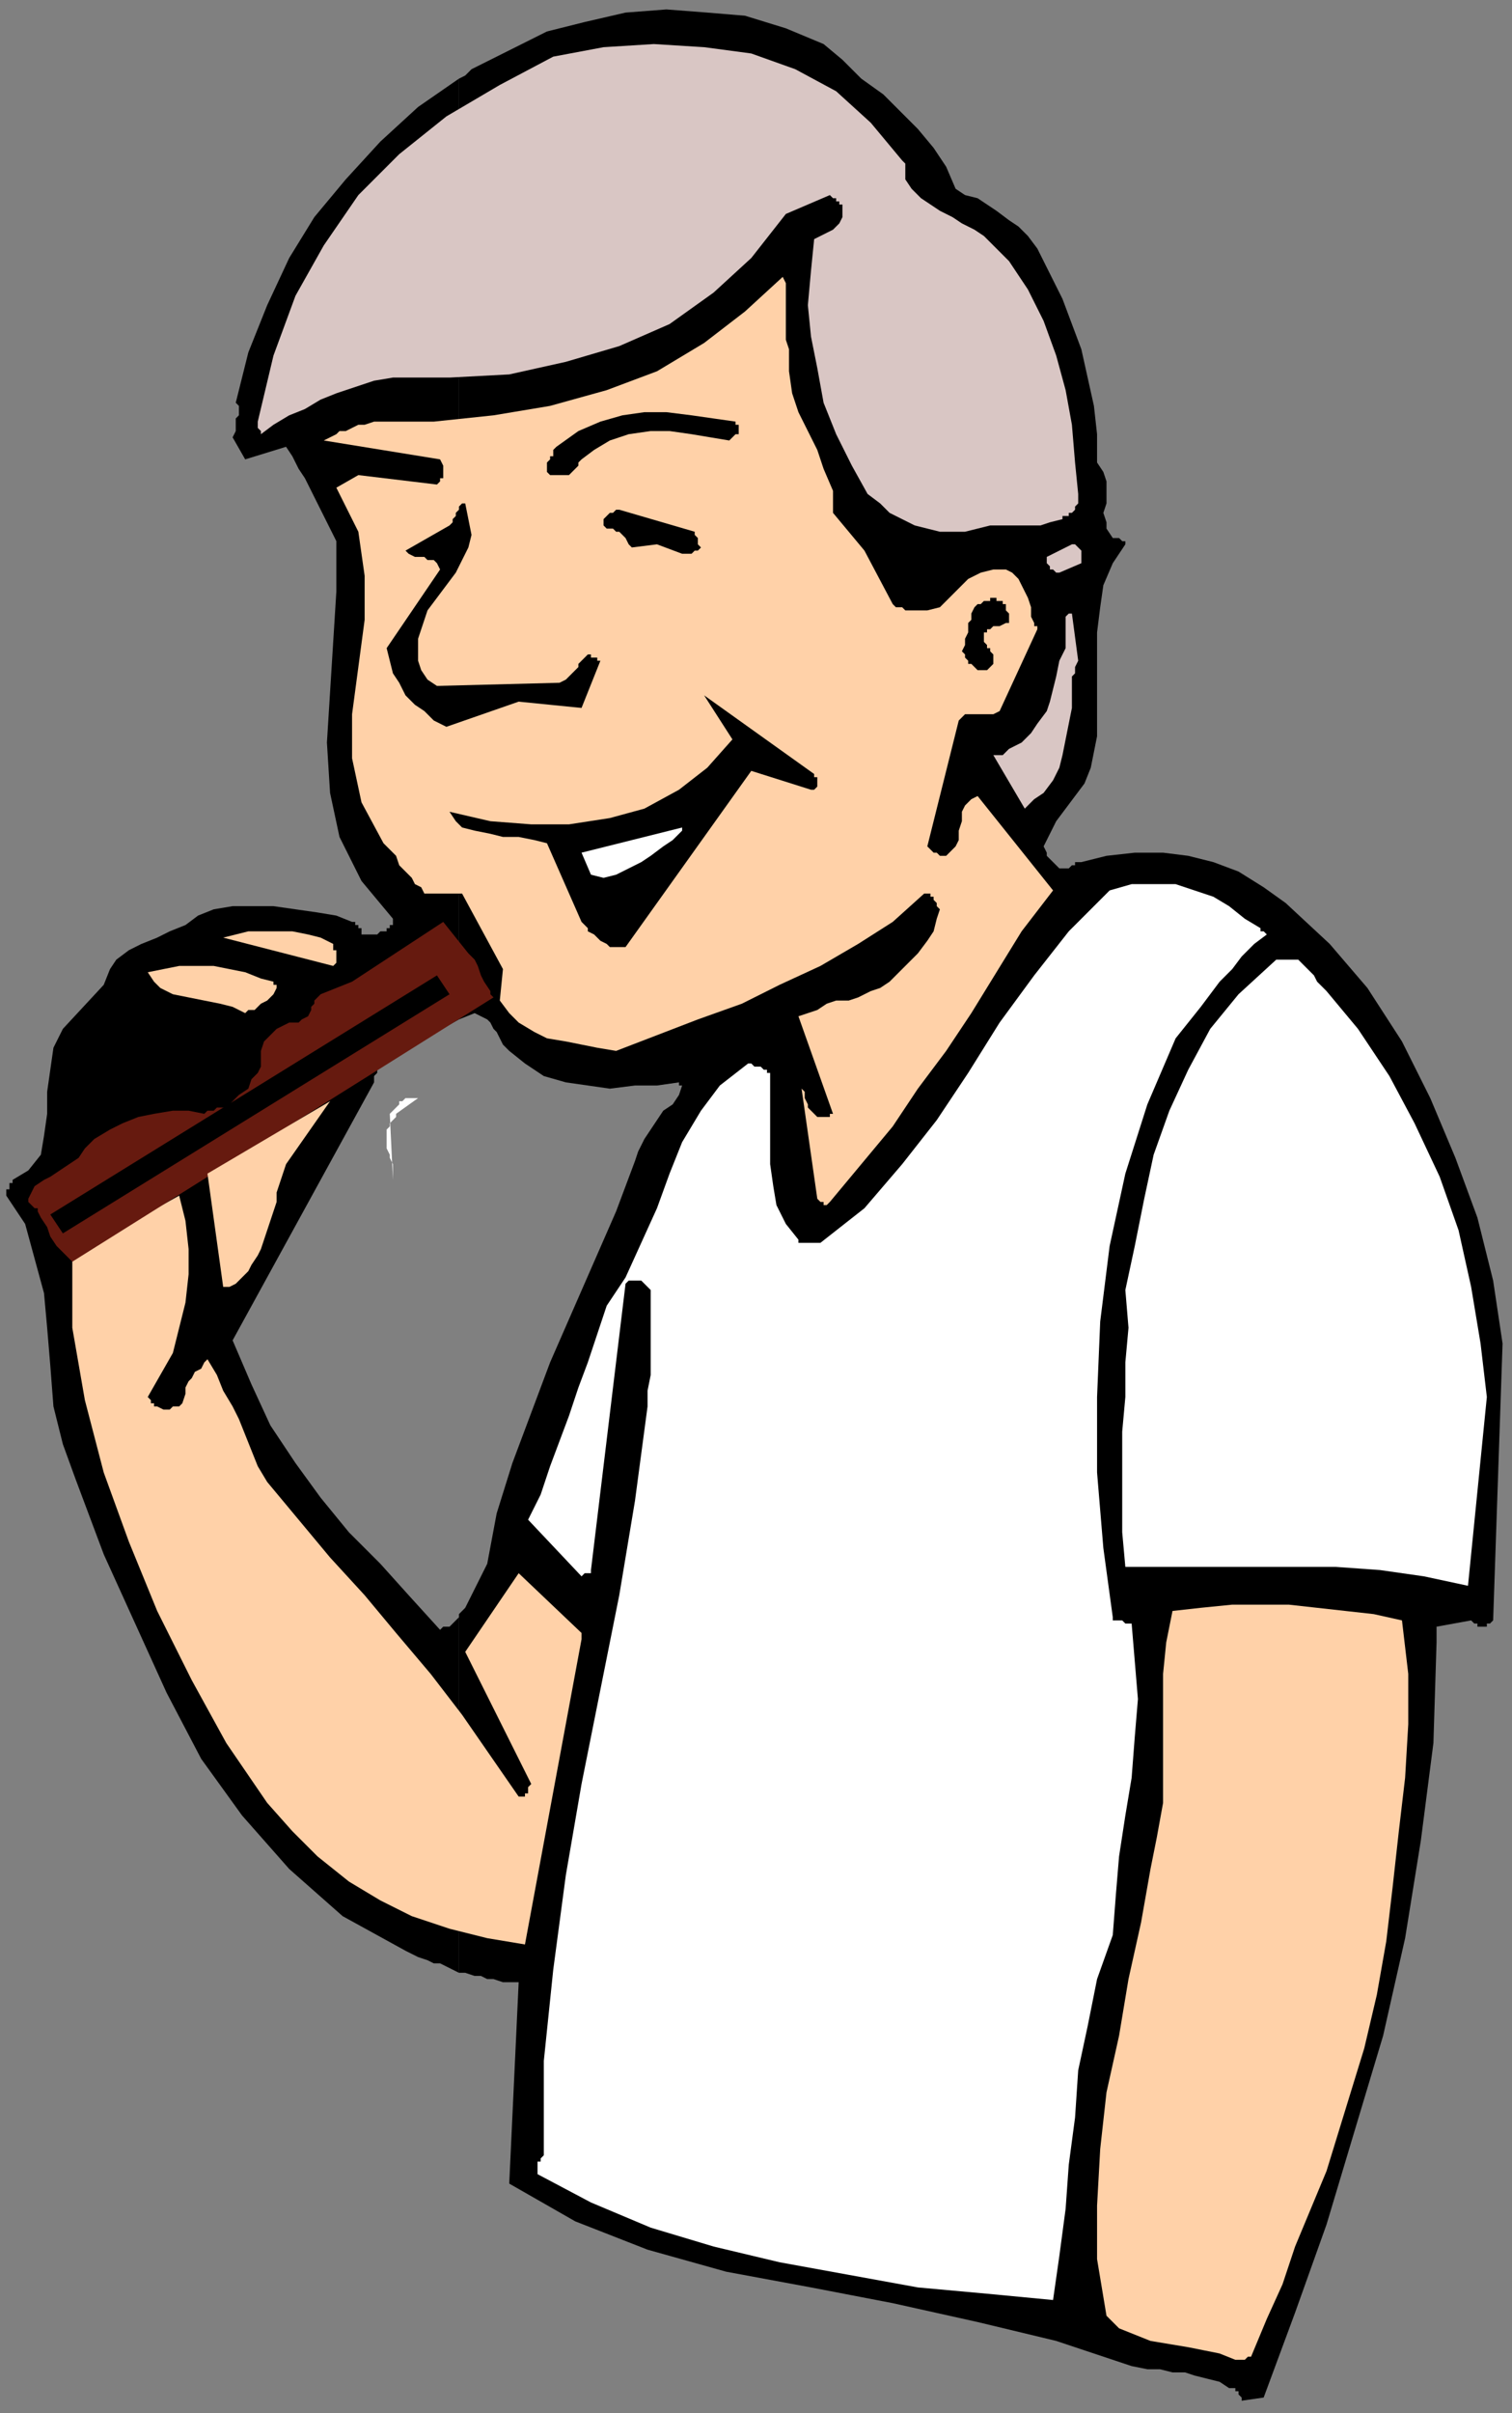
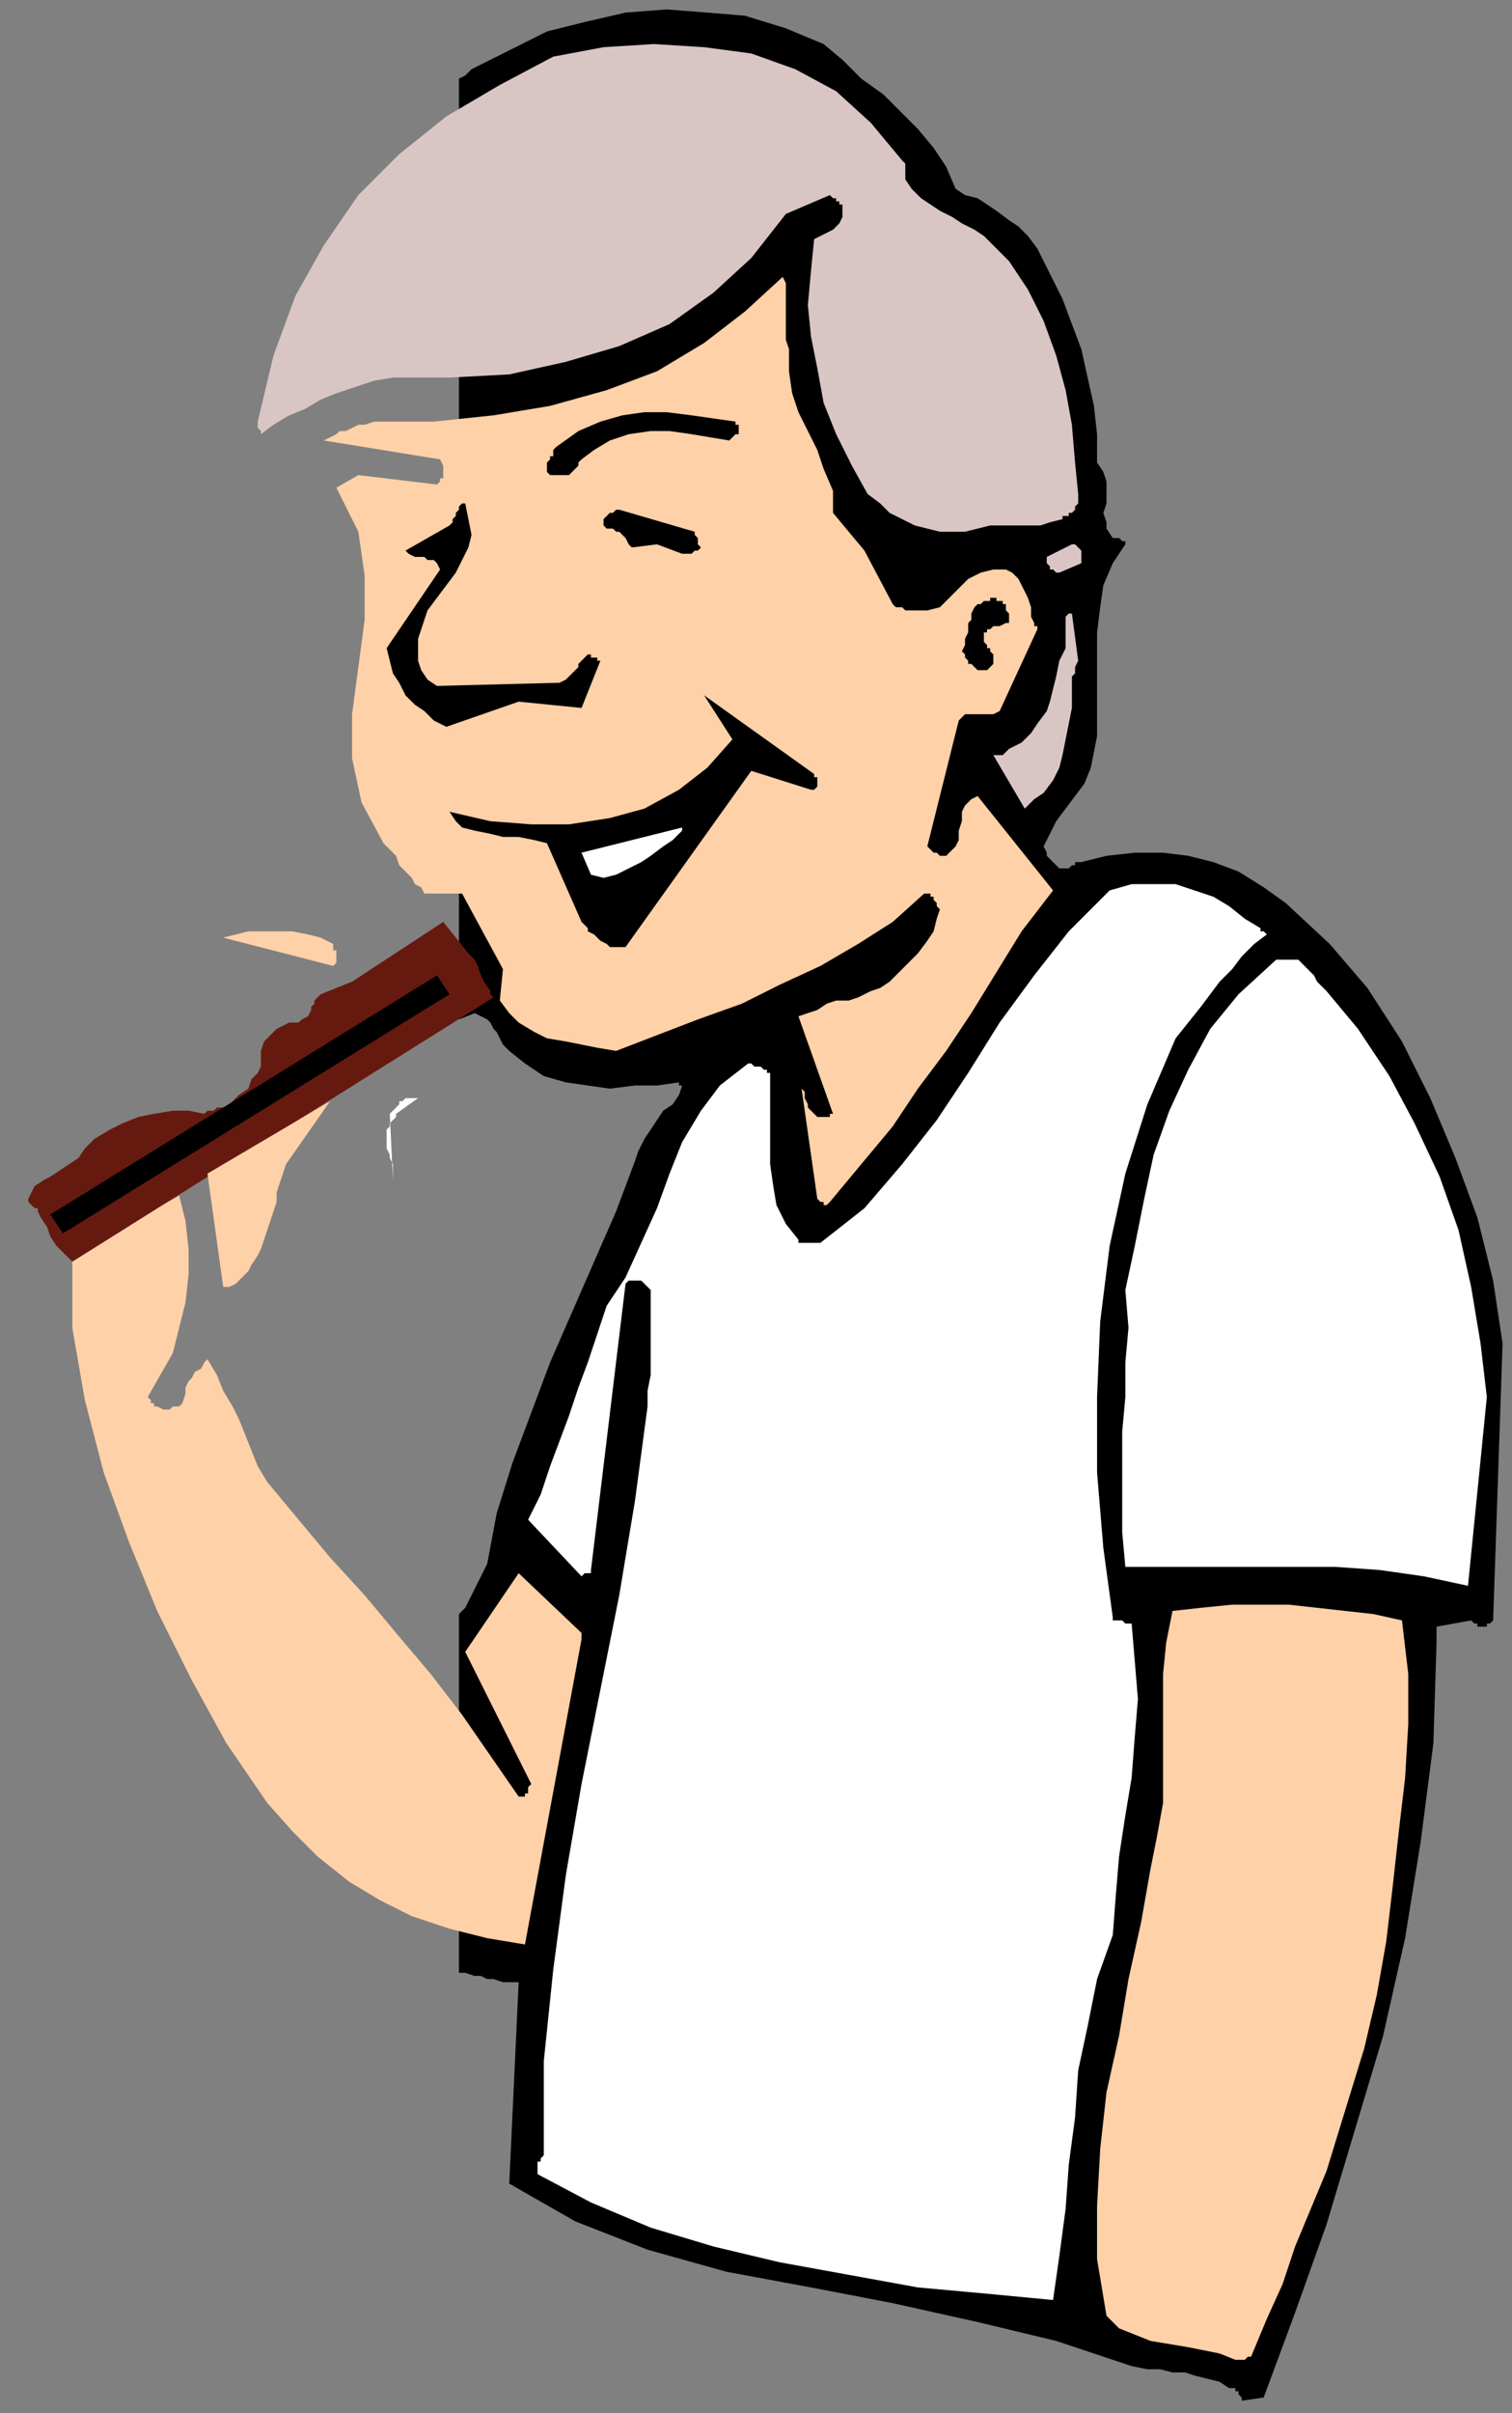
<svg xmlns="http://www.w3.org/2000/svg" xmlns:ns1="http://sodipodi.sourceforge.net/DTD/sodipodi-0.dtd" xmlns:ns2="http://www.inkscape.org/namespaces/inkscape" version="1.0" width="127.265mm" height="202.935mm" id="svg55" ns1:docname="CCHLD036.WMF">
  <rect width="100%" height="100%" fill="#808080" stroke="none" />
  <ns1:namedview pagecolor="#ffffff" bordercolor="#666666" borderopacity="1" objecttolerance="10" gridtolerance="10" guidetolerance="10" ns2:pageopacity="0" ns2:pageshadow="2" ns2:window-width="640" ns2:window-height="480" id="namedview57" />
  <defs id="defs3">
    <pattern id="WMFhbasepattern" patternUnits="userSpaceOnUse" width="6" height="6" x="0" y="0" />
  </defs>
-   <path style="fill:none;stroke:none;" d="  M 0,0   L 480,0   L 480,766   L 0,766   z " id="path5" />
-   <path style="fill:#ffffff;fill-rule:evenodd;fill-opacity:1;stroke:none;" d="  M 381,618   L 380,618   L 380,618   L 379,618   L 378,618   L 378,618   L 377,618   L 376,618   L 375,618   L 374,744   L 381,618  z " id="path7" />
  <path style="fill:#ffffff;fill-rule:evenodd;fill-opacity:1;stroke:none;" d="  M 220,311   L 157,315   L 222,312   L 222,312   L 222,312   L 222,311   L 221,311   L 221,311   L 220,311   L 220,311   L 220,311  z " id="path9" />
  <path style="fill:#ffffff;fill-rule:evenodd;fill-opacity:1;stroke:none;" d="  M 133,349   L 133,349   L 132,349   L 132,349   L 131,349   L 131,349   L 130,349   L 130,349   L 129,349   L 129,349   L 129,349   L 128,350   L 127,350   L 127,351   L 126,352   L 125,353   L 124,354   L 125,375   L 125,374   L 125,372   L 125,371   L 125,370   L 124,368   L 124,367   L 123,365   L 123,363   L 123,362   L 123,361   L 123,359   L 124,358   L 124,357   L 125,356   L 126,355   L 126,354   L 133,349  z " id="path11" />
  <path style="fill:#000000;fill-rule:evenodd;fill-opacity:1;stroke:none;" d="  M 146,513   L 146,627   L 148,627   L 151,628   L 153,628   L 155,629   L 157,629   L 160,630   L 162,630   L 165,630   L 162,694   L 183,706   L 206,715   L 231,722   L 258,727   L 284,732   L 311,738   L 336,744   L 360,752   L 365,753   L 369,753   L 373,754   L 377,754   L 380,755   L 384,756   L 388,757   L 391,759   L 392,759   L 393,759   L 393,760   L 394,760   L 394,761   L 395,762   L 395,762   L 395,763   L 402,762   L 412,735   L 422,707   L 431,677   L 440,647   L 447,616   L 452,585   L 456,554   L 457,522   L 457,521   L 457,520   L 457,519   L 457,518   L 457,518   L 457,517   L 457,517   L 457,517   L 468,515   L 468,515   L 469,516   L 469,516   L 470,516   L 470,516   L 470,517   L 471,517   L 472,517   L 473,517   L 473,516   L 473,516   L 473,516   L 473,516   L 474,516   L 474,516   L 475,515   L 478,427   L 475,407   L 470,387   L 463,368   L 455,349   L 446,331   L 435,314   L 423,300   L 409,287   L 402,282   L 394,277   L 386,274   L 378,272   L 370,271   L 361,271   L 352,272   L 344,274   L 343,274   L 342,274   L 342,275   L 341,275   L 340,276   L 340,276   L 340,276   L 340,276   L 338,276   L 337,276   L 336,275   L 335,274   L 334,273   L 333,272   L 333,271   L 332,269   L 334,265   L 336,261   L 339,257   L 342,253   L 345,249   L 347,244   L 348,239   L 349,234   L 349,226   L 349,217   L 349,209   L 349,201   L 350,193   L 351,186   L 354,179   L 358,173   L 358,173   L 358,172   L 357,172   L 357,172   L 356,171   L 355,171   L 355,171   L 354,171   L 352,168   L 352,166   L 351,163   L 352,160   L 352,157   L 352,153   L 351,150   L 349,147   L 349,138   L 348,129   L 346,120   L 344,111   L 341,103   L 338,95   L 334,87   L 330,79   L 327,75   L 324,72   L 321,70   L 317,67   L 314,65   L 311,63   L 307,62   L 304,60   L 301,53   L 297,47   L 292,41   L 286,35   L 281,30   L 274,25   L 268,19   L 262,14   L 250,9   L 237,5   L 225,4   L 212,3   L 199,4   L 186,7   L 174,10   L 162,16   L 160,17   L 158,18   L 156,19   L 154,20   L 152,21   L 150,22   L 148,24   L 146,25   L 146,324   L 151,322   L 153,323   L 155,324   L 156,325   L 157,327   L 158,328   L 159,330   L 160,332   L 162,334   L 167,338   L 173,342   L 180,344   L 187,345   L 194,346   L 202,345   L 209,345   L 216,344   L 216,344   L 216,345   L 217,345   L 217,345   L 217,345   L 217,345   L 217,345   L 217,345   L 216,348   L 214,351   L 211,353   L 209,356   L 207,359   L 205,362   L 203,366   L 202,369   L 196,385   L 189,401   L 182,417   L 175,433   L 169,449   L 163,465   L 158,481   L 155,497   L 154,499   L 153,501   L 152,503   L 151,505   L 150,507   L 149,509   L 148,511   L 146,513  z " id="path13" />
-   <path style="fill:#000000;fill-rule:evenodd;fill-opacity:1;stroke:none;" d="  M 146,324   L 146,25   L 133,34   L 121,45   L 110,57   L 100,69   L 92,82   L 85,97   L 79,112   L 75,128   L 76,129   L 76,130   L 76,132   L 75,133   L 75,135   L 75,136   L 75,137   L 74,139   L 78,146   L 91,142   L 93,145   L 95,149   L 97,152   L 99,156   L 101,160   L 103,164   L 105,168   L 107,172   L 107,188   L 106,204   L 105,220   L 104,236   L 105,252   L 108,266   L 115,280   L 125,292   L 125,292   L 125,293   L 125,293   L 125,294   L 125,294   L 124,294   L 124,295   L 123,295   L 123,296   L 122,296   L 121,296   L 120,297   L 119,297   L 118,297   L 117,297   L 116,297   L 115,297   L 115,296   L 115,295   L 114,295   L 114,294   L 113,294   L 113,293   L 112,293   L 107,291   L 101,290   L 94,289   L 87,288   L 81,288   L 74,288   L 68,289   L 63,291   L 59,294   L 54,296   L 50,298   L 45,300   L 41,302   L 37,305   L 35,308   L 33,313   L 20,327   L 17,333   L 16,340   L 15,347   L 15,354   L 14,361   L 13,367   L 9,372   L 4,375   L 4,376   L 3,376   L 3,377   L 3,377   L 3,378   L 2,378   L 2,379   L 2,380   L 8,389   L 11,400   L 14,411   L 15,422   L 16,434   L 17,447   L 20,459   L 24,470   L 33,494   L 43,516   L 53,538   L 64,559   L 77,577   L 92,594   L 109,609   L 129,620   L 131,621   L 133,622   L 136,623   L 138,624   L 140,624   L 142,625   L 144,626   L 146,627   L 146,513   L 146,514   L 145,515   L 145,515   L 144,516   L 143,517   L 142,517   L 141,517   L 140,518   L 130,507   L 121,497   L 111,487   L 102,476   L 94,465   L 86,453   L 80,440   L 74,426   L 119,344   L 119,343   L 119,342   L 120,341   L 120,340   L 120,340   L 121,339   L 121,338   L 121,338   L 146,324  z " id="path15" />
  <path style="fill:#ffffff;fill-rule:evenodd;fill-opacity:1;stroke:none;" d="  M 473,444   L 471,427   L 468,409   L 464,391   L 458,374   L 450,357   L 442,342   L 432,327   L 422,315   L 420,313   L 419,312   L 418,310   L 417,309   L 416,308   L 415,307   L 414,306   L 413,305   L 412,305   L 411,305   L 410,305   L 410,305   L 409,305   L 408,305   L 407,305   L 406,305   L 394,316   L 385,327   L 378,340   L 372,353   L 367,367   L 364,381   L 361,396   L 358,410   L 359,422   L 358,433   L 358,444   L 357,455   L 357,466   L 357,477   L 357,487   L 358,498   L 371,498   L 384,498   L 398,498   L 411,498   L 425,498   L 439,499   L 453,501   L 467,504   L 473,444  z " id="path17" />
  <path style="fill:#ffd1a8;fill-rule:evenodd;fill-opacity:1;stroke:none;" d="  M 446,515   L 437,513   L 428,512   L 419,511   L 410,510   L 401,510   L 392,510   L 382,511   L 373,512   L 371,522   L 370,532   L 370,542   L 370,553   L 370,563   L 370,573   L 368,584   L 366,594   L 363,611   L 359,629   L 356,647   L 352,665   L 350,683   L 349,701   L 349,718   L 352,736   L 356,740   L 361,742   L 366,744   L 372,745   L 378,746   L 383,747   L 388,748   L 393,750   L 394,750   L 395,750   L 396,750   L 396,750   L 397,749   L 397,749   L 398,749   L 398,749   L 403,737   L 408,726   L 412,714   L 417,702   L 422,690   L 426,677   L 430,664   L 434,651   L 438,634   L 441,617   L 443,600   L 445,582   L 447,565   L 448,548   L 448,532   L 446,515  z " id="path19" />
  <path style="fill:#ffffff;fill-rule:evenodd;fill-opacity:1;stroke:none;" d="  M 401,295   L 396,292   L 391,288   L 386,285   L 380,283   L 374,281   L 367,281   L 360,281   L 353,283   L 340,296   L 329,310   L 318,325   L 308,341   L 298,356   L 287,370   L 275,384   L 261,395   L 260,395   L 259,395   L 258,395   L 257,395   L 256,395   L 255,395   L 254,395   L 254,394   L 250,389   L 247,383   L 246,377   L 245,370   L 245,363   L 245,356   L 245,349   L 245,342   L 245,341   L 244,341   L 244,340   L 243,340   L 242,339   L 240,339   L 239,338   L 238,338   L 229,345   L 223,353   L 217,363   L 213,373   L 209,384   L 204,395   L 199,406   L 193,415   L 190,424   L 187,433   L 184,441   L 181,450   L 178,458   L 175,466   L 172,475   L 168,483   L 185,501   L 185,501   L 186,500   L 186,500   L 187,500   L 187,500   L 188,500   L 188,499   L 188,499   L 199,408   L 199,408   L 199,408   L 199,408   L 200,407   L 201,407   L 201,407   L 202,407   L 202,407   L 203,407   L 203,407   L 204,407   L 204,407   L 205,408   L 206,409   L 206,409   L 207,410   L 207,414   L 207,418   L 207,423   L 207,428   L 207,432   L 207,437   L 206,442   L 206,447   L 202,477   L 197,507   L 191,537   L 185,567   L 180,596   L 176,626   L 173,655   L 173,684   L 173,685   L 172,686   L 172,687   L 171,687   L 171,688   L 171,689   L 171,690   L 171,691   L 188,700   L 207,708   L 227,714   L 248,719   L 270,723   L 292,727   L 314,729   L 335,731   L 337,717   L 339,702   L 340,688   L 342,673   L 343,658   L 346,644   L 349,629   L 354,615   L 355,602   L 356,590   L 358,577   L 360,565   L 361,552   L 362,540   L 361,528   L 360,516   L 359,516   L 358,516   L 358,516   L 357,515   L 356,515   L 355,515   L 354,515   L 354,514   L 351,492   L 349,468   L 349,444   L 350,420   L 353,396   L 358,373   L 365,351   L 374,330   L 378,325   L 382,320   L 385,316   L 388,312   L 392,308   L 395,304   L 399,300   L 403,297   L 403,297   L 402,296   L 402,296   L 402,296   L 401,296   L 401,296   L 401,295   L 401,295  z " id="path21" />
  <path style="fill:#d9c6c4;fill-rule:evenodd;fill-opacity:1;stroke:none;" d="  M 344,177   L 344,176   L 344,176   L 344,175   L 344,175   L 343,174   L 343,174   L 342,173   L 341,173   L 333,177   L 333,178   L 333,179   L 333,179   L 334,180   L 334,181   L 335,181   L 336,182   L 337,182   L 344,179   L 344,179   L 344,179   L 344,179   L 344,178   L 344,178   L 344,178   L 344,177   L 344,177  z " id="path23" />
  <path style="fill:#d9c6c4;fill-rule:evenodd;fill-opacity:1;stroke:none;" d="  M 343,157   L 342,147   L 341,135   L 339,124   L 336,113   L 332,102   L 327,92   L 321,83   L 313,75   L 310,73   L 306,71   L 303,69   L 299,67   L 296,65   L 293,63   L 290,60   L 288,57   L 288,57   L 288,56   L 288,55   L 288,54   L 288,54   L 288,53   L 288,52   L 287,51   L 277,39   L 266,29   L 253,22   L 239,17   L 224,15   L 208,14   L 192,15   L 176,18   L 159,27   L 142,37   L 127,49   L 114,62   L 103,78   L 94,94   L 87,113   L 82,134   L 82,135   L 82,135   L 82,136   L 83,137   L 83,137   L 83,138   L 83,138   L 83,138   L 87,135   L 92,132   L 97,130   L 102,127   L 107,125   L 113,123   L 119,121   L 125,120   L 143,120   L 162,119   L 180,115   L 197,110   L 213,103   L 227,93   L 239,82   L 250,68   L 264,62   L 265,63   L 265,63   L 266,63   L 266,64   L 266,64   L 267,64   L 267,65   L 268,65   L 268,67   L 268,69   L 267,71   L 266,72   L 265,73   L 263,74   L 261,75   L 259,76   L 258,86   L 257,97   L 258,107   L 260,117   L 262,128   L 266,138   L 271,148   L 276,157   L 280,160   L 283,163   L 287,165   L 291,167   L 295,168   L 299,169   L 303,169   L 307,169   L 311,168   L 315,167   L 319,167   L 323,167   L 327,167   L 331,167   L 334,166   L 338,165   L 338,164   L 339,164   L 340,164   L 340,163   L 341,163   L 342,162   L 342,161   L 343,160   L 343,160   L 343,160   L 343,159   L 343,159   L 343,158   L 343,158   L 343,157   L 343,157  z " id="path25" />
  <path style="fill:#d9c6c4;fill-rule:evenodd;fill-opacity:1;stroke:none;" d="  M 343,210   L 341,195   L 340,195   L 339,196   L 339,198   L 339,201   L 339,203   L 339,206   L 338,208   L 337,210   L 336,215   L 335,219   L 334,223   L 333,226   L 330,230   L 328,233   L 325,236   L 321,238   L 320,239   L 320,239   L 319,240   L 318,240   L 317,240   L 317,240   L 317,240   L 316,240   L 326,257   L 329,254   L 332,252   L 335,248   L 337,244   L 338,240   L 339,235   L 340,230   L 341,225   L 341,223   L 341,221   L 341,219   L 341,217   L 341,215   L 342,214   L 342,212   L 343,210  z " id="path27" />
  <path style="fill:#ffd1a8;fill-rule:evenodd;fill-opacity:1;stroke:none;" d="  M 329,198   L 328,196   L 328,193   L 327,190   L 326,188   L 325,186   L 324,184   L 322,182   L 320,181   L 316,181   L 312,182   L 308,184   L 305,187   L 302,190   L 299,193   L 295,194   L 290,194   L 289,194   L 288,194   L 287,193   L 286,193   L 285,193   L 285,193   L 284,192   L 284,192   L 275,175   L 265,163   L 265,156   L 262,149   L 260,143   L 257,137   L 254,131   L 252,125   L 251,118   L 251,111   L 250,108   L 250,105   L 250,102   L 250,99   L 250,96   L 250,93   L 250,90   L 249,88   L 237,99   L 224,109   L 209,118   L 193,124   L 175,129   L 157,132   L 138,134   L 119,134   L 116,135   L 114,135   L 112,136   L 110,137   L 108,137   L 107,138   L 105,139   L 103,140   L 140,146   L 141,148   L 141,149   L 141,150   L 141,151   L 141,152   L 140,152   L 140,153   L 139,154   L 114,151   L 107,155   L 114,169   L 116,183   L 116,197   L 114,212   L 112,227   L 112,241   L 115,255   L 122,268   L 124,270   L 126,272   L 127,275   L 129,277   L 131,279   L 132,281   L 134,282   L 135,284   L 147,284   L 160,308   L 159,318   L 162,322   L 165,325   L 170,328   L 174,330   L 180,331   L 185,332   L 190,333   L 196,334   L 209,329   L 222,324   L 236,319   L 248,313   L 261,307   L 273,300   L 284,293   L 294,284   L 295,284   L 296,284   L 296,285   L 297,285   L 297,286   L 298,287   L 298,288   L 299,289   L 298,292   L 297,296   L 295,299   L 292,303   L 289,306   L 286,309   L 283,312   L 280,314   L 277,315   L 273,317   L 270,318   L 266,318   L 263,319   L 260,321   L 257,322   L 254,323   L 265,354   L 265,354   L 265,354   L 264,354   L 264,355   L 263,355   L 263,355   L 262,355   L 261,355   L 260,355   L 259,354   L 258,353   L 257,352   L 257,351   L 256,349   L 256,347   L 255,346   L 260,381   L 261,382   L 261,382   L 262,382   L 262,383   L 262,383   L 262,383   L 263,383   L 264,382   L 274,370   L 284,358   L 292,346   L 301,334   L 309,322   L 317,309   L 325,296   L 335,283   L 311,253   L 309,254   L 307,256   L 306,258   L 306,261   L 305,264   L 305,267   L 304,269   L 302,271   L 301,272   L 300,272   L 299,272   L 298,271   L 297,271   L 297,271   L 296,270   L 295,269   L 305,229   L 306,228   L 307,227   L 309,227   L 310,227   L 312,227   L 314,227   L 316,227   L 318,226   L 330,200   L 330,200   L 330,200   L 330,199   L 330,199   L 330,199   L 329,199   L 329,199   L 329,198  z " id="path29" />
  <path style="fill:#000000;fill-rule:evenodd;fill-opacity:1;stroke:none;" d="  M 321,197   L 321,196   L 321,196   L 321,195   L 321,195   L 320,194   L 320,194   L 320,193   L 320,192   L 319,192   L 319,192   L 319,192   L 319,191   L 318,191   L 317,191   L 317,190   L 316,190   L 315,190   L 315,191   L 314,191   L 314,191   L 313,191   L 312,192   L 312,192   L 311,192   L 310,193   L 309,195   L 309,197   L 308,198   L 308,201   L 307,203   L 307,205   L 306,207   L 307,208   L 307,209   L 308,210   L 308,211   L 309,211   L 310,212   L 311,213   L 313,213   L 314,213   L 315,212   L 315,212   L 316,211   L 316,210   L 316,209   L 316,209   L 316,208   L 316,208   L 315,207   L 315,206   L 314,206   L 314,205   L 313,204   L 313,203   L 313,201   L 314,201   L 314,200   L 315,200   L 316,199   L 317,199   L 318,199   L 320,198   L 321,198   L 321,198   L 321,198   L 321,198   L 321,197   L 321,197   L 321,197   L 321,197   L 321,197  z " id="path31" />
  <path style="fill:#000000;fill-rule:evenodd;fill-opacity:1;stroke:none;" d="  M 260,248   L 260,248   L 260,248   L 260,248   L 260,247   L 260,247   L 259,247   L 259,246   L 259,246   L 224,221   L 233,235   L 225,244   L 216,251   L 205,257   L 194,260   L 181,262   L 169,262   L 156,261   L 143,258   L 145,261   L 147,263   L 151,264   L 156,265   L 160,266   L 165,266   L 170,267   L 174,268   L 185,293   L 186,294   L 187,295   L 187,296   L 189,297   L 190,298   L 191,299   L 193,300   L 194,301   L 195,301   L 196,301   L 196,301   L 197,301   L 198,301   L 198,301   L 199,301   L 199,301   L 239,245   L 258,251   L 259,251   L 259,251   L 260,250   L 260,250   L 260,250   L 260,250   L 260,249   L 260,248  z " id="path33" />
  <path style="fill:#000000;fill-rule:evenodd;fill-opacity:1;stroke:none;" d="  M 234,134   L 227,133   L 220,132   L 212,131   L 205,131   L 198,132   L 191,134   L 184,137   L 177,142   L 177,142   L 176,143   L 176,144   L 176,145   L 175,145   L 175,146   L 174,147   L 174,148   L 174,149   L 174,149   L 174,150   L 174,150   L 174,150   L 175,151   L 175,151   L 176,151   L 176,151   L 177,151   L 177,151   L 178,151   L 179,151   L 179,151   L 180,151   L 180,151   L 181,151   L 182,150   L 182,150   L 183,149   L 183,149   L 184,148   L 184,147   L 185,146   L 189,143   L 194,140   L 200,138   L 207,137   L 213,137   L 220,138   L 226,139   L 232,140   L 232,140   L 233,139   L 233,139   L 234,138   L 234,138   L 235,138   L 235,137   L 235,136   L 235,136   L 235,136   L 235,135   L 234,135   L 234,134   L 234,134   L 234,134   L 234,134  z " id="path35" />
  <path style="fill:#000000;fill-rule:evenodd;fill-opacity:1;stroke:none;" d="  M 222,173   L 222,173   L 222,172   L 222,172   L 222,171   L 222,171   L 221,170   L 221,169   L 221,169   L 197,162   L 196,162   L 195,163   L 194,163   L 193,164   L 192,165   L 192,166   L 192,167   L 193,168   L 194,168   L 195,168   L 196,169   L 197,169   L 198,170   L 199,171   L 200,173   L 201,174   L 209,173   L 217,176   L 218,176   L 219,176   L 220,176   L 221,175   L 222,175   L 222,175   L 223,174   L 222,173  z " id="path37" />
  <path style="fill:#ffffff;fill-rule:evenodd;fill-opacity:1;stroke:none;" d="  M 217,263   L 185,271   L 188,278   L 192,279   L 196,278   L 200,276   L 204,274   L 207,272   L 211,269   L 214,267   L 217,264   L 217,264   L 217,263   L 217,263   L 217,263   L 217,263   L 217,263  z " id="path39" />
  <path style="fill:#000000;fill-rule:evenodd;fill-opacity:1;stroke:none;" d="  M 190,209   L 189,209   L 188,209   L 188,208   L 188,208   L 188,208   L 187,208   L 187,208   L 186,209   L 185,210   L 184,211   L 184,212   L 183,213   L 182,214   L 181,215   L 180,216   L 178,217   L 139,218   L 136,216   L 134,213   L 133,210   L 133,207   L 133,203   L 134,200   L 135,197   L 136,194   L 139,190   L 142,186   L 145,182   L 147,178   L 149,174   L 150,170   L 149,165   L 148,160   L 147,160   L 146,161   L 146,162   L 145,163   L 145,164   L 144,165   L 144,166   L 143,167   L 129,175   L 130,176   L 132,177   L 133,177   L 135,177   L 136,178   L 138,178   L 139,179   L 140,181   L 123,206   L 124,210   L 125,214   L 127,217   L 129,221   L 132,224   L 135,226   L 138,229   L 142,231   L 165,223   L 185,225   L 191,210   L 191,210   L 191,210   L 190,210   L 190,209   L 190,209   L 190,209   L 190,209   L 190,209  z " id="path41" />
  <path style="fill:#ffd1a8;fill-rule:evenodd;fill-opacity:1;stroke:none;" d="  M 185,521   L 185,521   L 185,521   L 185,521   L 185,520   L 185,520   L 185,519   L 185,519   L 185,519   L 165,500   L 148,525   L 169,567   L 169,567   L 168,568   L 168,569   L 168,570   L 167,570   L 167,571   L 166,571   L 165,571   L 156,558   L 147,545   L 137,532   L 126,519   L 116,507   L 105,495   L 95,483   L 85,471   L 82,466   L 80,461   L 78,456   L 76,451   L 74,447   L 71,442   L 69,437   L 66,432   L 65,433   L 64,435   L 62,436   L 61,438   L 60,439   L 59,441   L 59,443   L 58,446   L 58,446   L 57,447   L 56,447   L 55,447   L 54,448   L 53,448   L 52,448   L 50,447   L 50,447   L 50,447   L 49,447   L 49,447   L 49,446   L 48,446   L 48,445   L 47,444   L 51,437   L 55,430   L 57,422   L 59,414   L 60,405   L 60,397   L 59,388   L 57,380   L 23,399   L 23,422   L 27,445   L 33,468   L 41,490   L 50,512   L 61,534   L 72,554   L 85,573   L 93,582   L 101,590   L 111,598   L 121,604   L 131,609   L 143,613   L 155,616   L 167,618   L 185,521  z " id="path43" />
  <path style="fill:#661a0f;fill-rule:evenodd;fill-opacity:1;stroke:none;" d="  M 149,303   L 141,293   L 112,312   L 102,316   L 101,317   L 101,317   L 100,318   L 100,319   L 100,319   L 99,320   L 99,321   L 98,323   L 96,324   L 95,325   L 92,325   L 90,326   L 88,327   L 86,329   L 84,331   L 83,334   L 83,336   L 83,339   L 82,341   L 80,343   L 79,346   L 76,348   L 74,350   L 72,352   L 71,352   L 70,352   L 69,352   L 68,353   L 67,353   L 67,353   L 66,353   L 65,354   L 60,353   L 55,353   L 49,354   L 44,355   L 39,357   L 35,359   L 30,362   L 27,365   L 25,368   L 22,370   L 19,372   L 16,374   L 14,375   L 11,377   L 10,379   L 9,381   L 9,381   L 9,381   L 9,382   L 9,382   L 10,383   L 10,383   L 11,384   L 12,384   L 12,385   L 13,387   L 15,390   L 16,393   L 18,396   L 20,398   L 22,400   L 23,401   L 157,317   L 156,316   L 156,315   L 154,312   L 153,310   L 152,307   L 151,305   L 150,304   L 149,303  z " id="path45" />
  <path style="fill:#ffd1a8;fill-rule:evenodd;fill-opacity:1;stroke:none;" d="  M 107,304   L 107,304   L 107,304   L 107,303   L 107,303   L 107,302   L 106,302   L 106,301   L 106,300   L 102,298   L 98,297   L 93,296   L 89,296   L 84,296   L 79,296   L 75,297   L 71,298   L 106,307   L 106,307   L 106,307   L 107,306   L 107,306   L 107,305   L 107,305   L 107,305   L 107,304  z " id="path47" />
  <path style="fill:#ffd1a8;fill-rule:evenodd;fill-opacity:1;stroke:none;" d="  M 105,350   L 66,373   L 71,409   L 73,409   L 75,408   L 77,406   L 79,404   L 80,402   L 82,399   L 83,397   L 84,394   L 85,391   L 86,388   L 87,385   L 88,382   L 88,379   L 89,376   L 90,373   L 91,370   L 105,350  z " id="path49" />
-   <path style="fill:#ffd1a8;fill-rule:evenodd;fill-opacity:1;stroke:none;" d="  M 87,312   L 83,311   L 78,309   L 73,308   L 68,307   L 62,307   L 57,307   L 52,308   L 47,309   L 49,312   L 51,314   L 55,316   L 60,317   L 65,318   L 70,319   L 74,320   L 78,322   L 79,321   L 81,321   L 82,320   L 83,319   L 85,318   L 86,317   L 87,316   L 88,314   L 88,314   L 88,314   L 88,314   L 88,313   L 87,313   L 87,313   L 87,312   L 87,312  z " id="path51" />
  <path style="fill:#000000;fill-rule:evenodd;fill-opacity:1;stroke:none;" d="  M 18,389   L 20,392   L 143,316   L 139,310   L 16,386   L 18,389  z " id="path53" />
</svg>